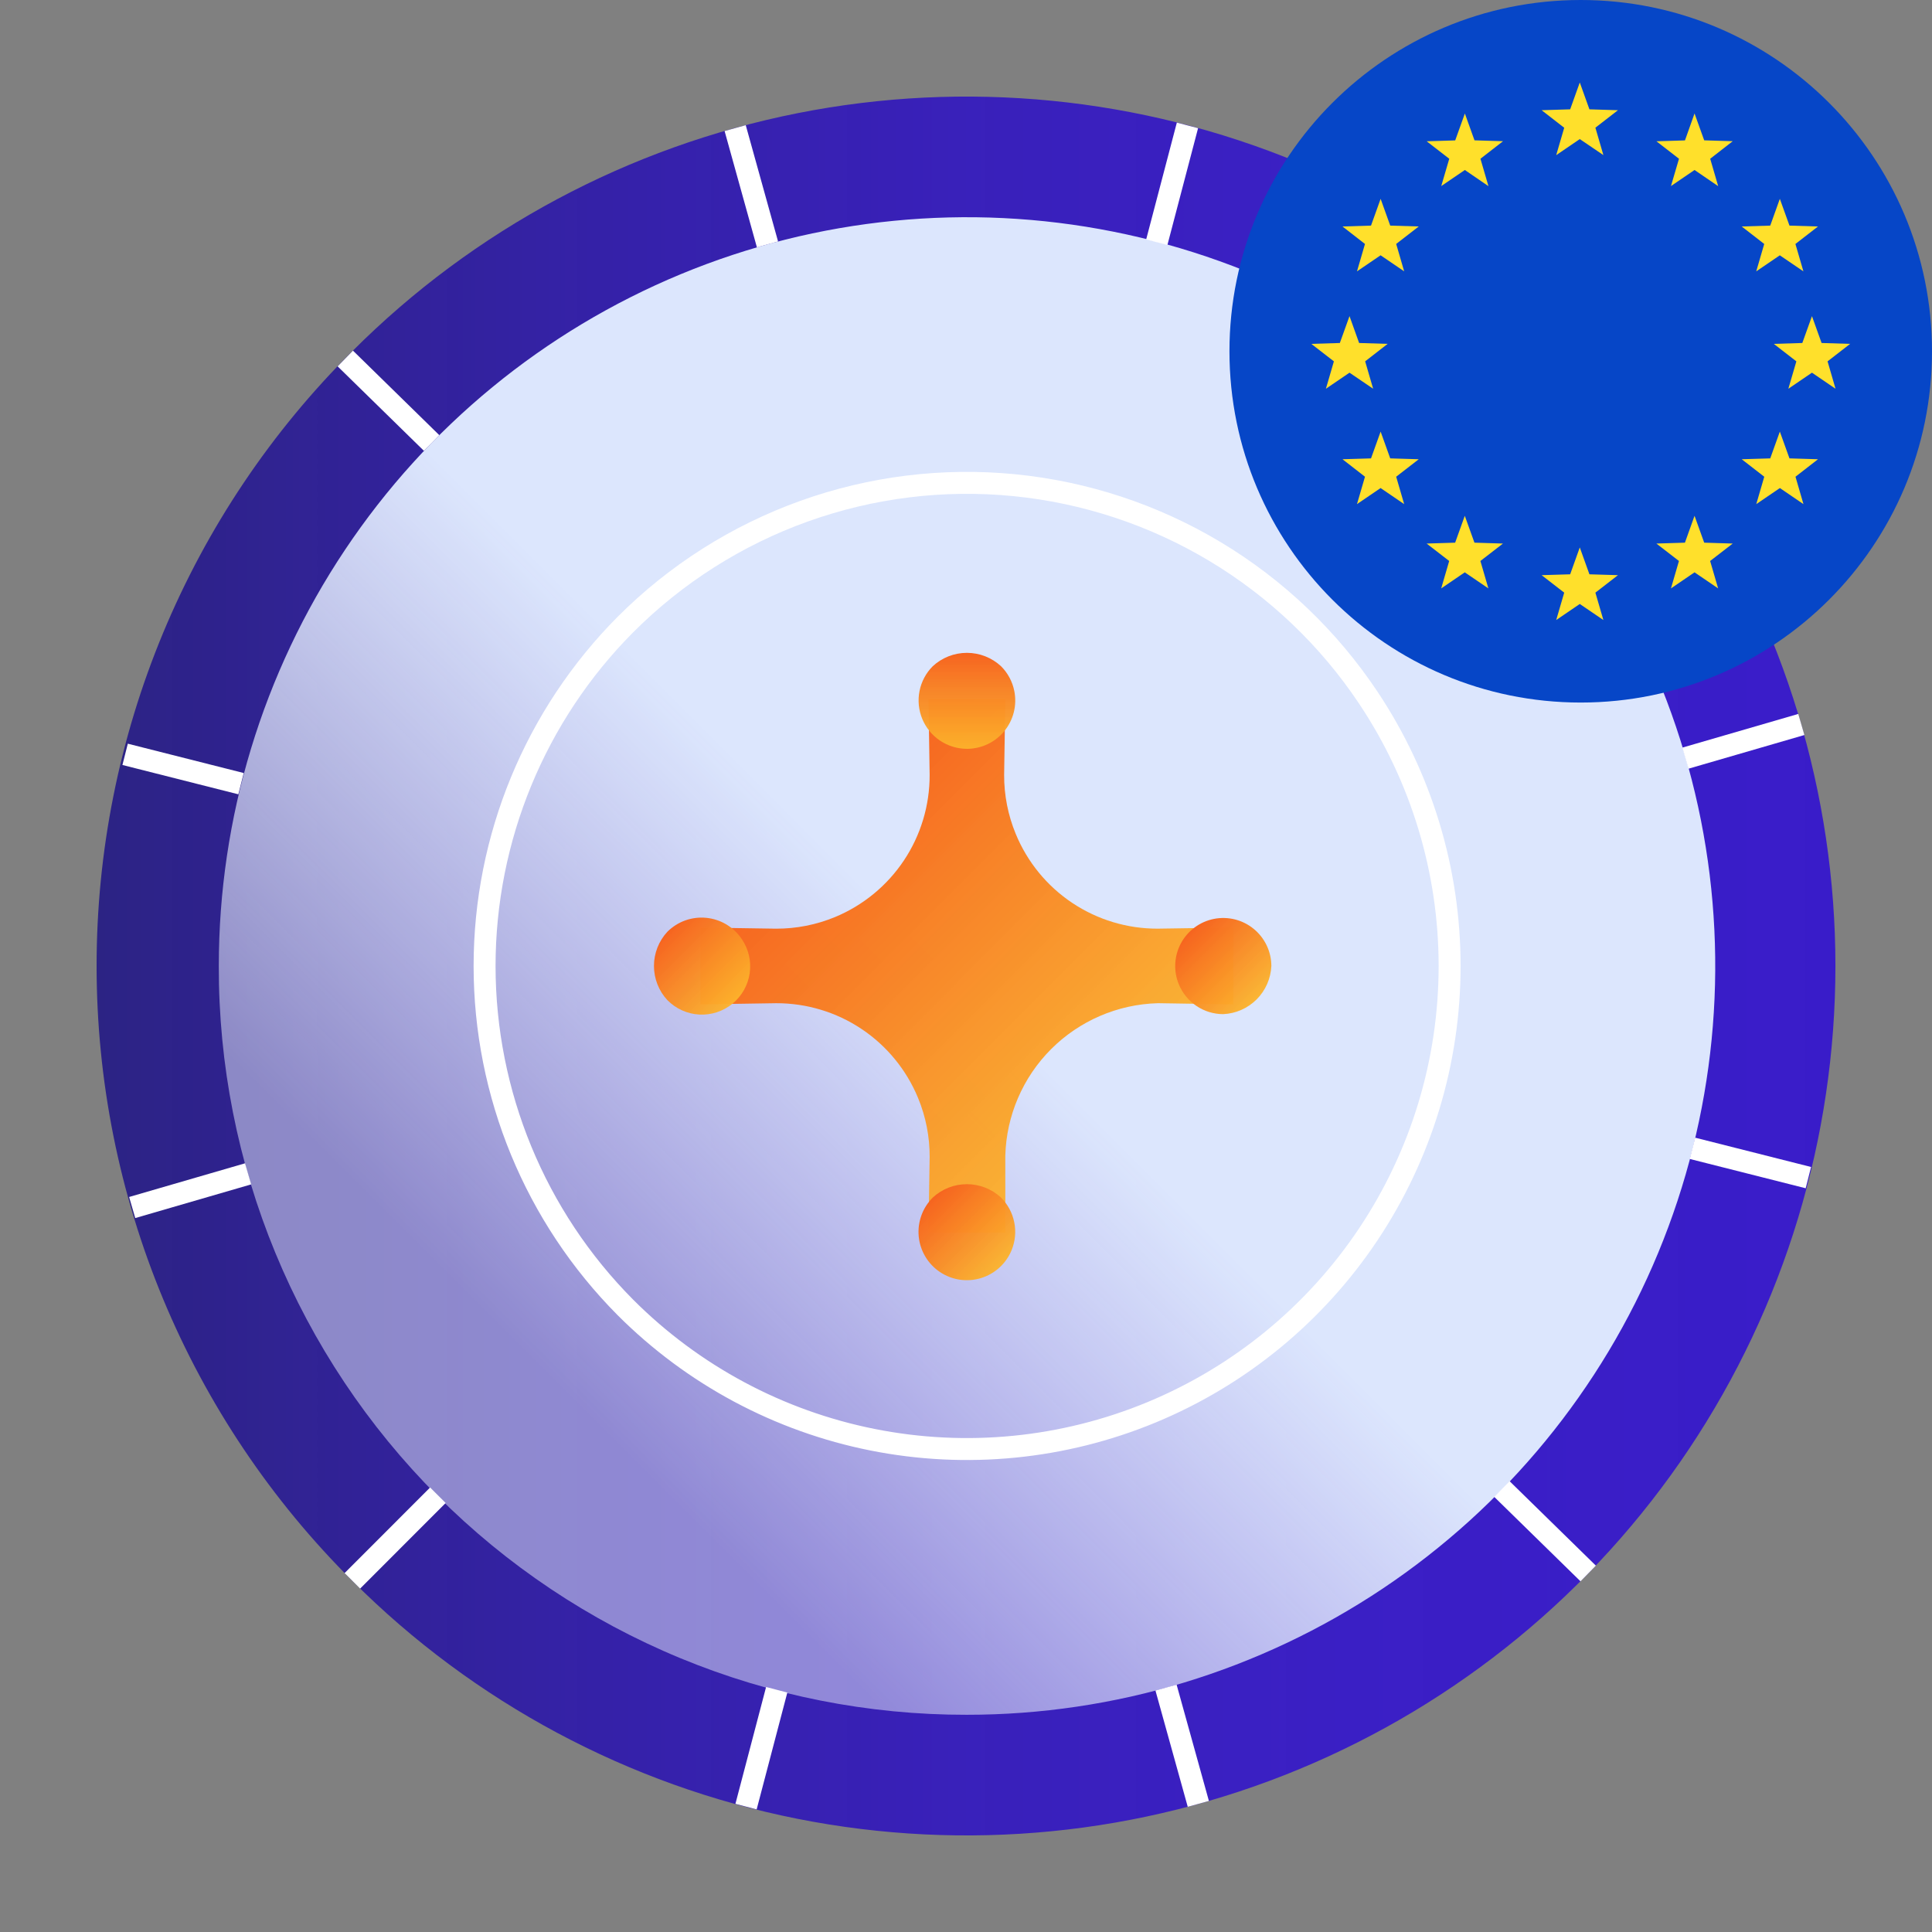
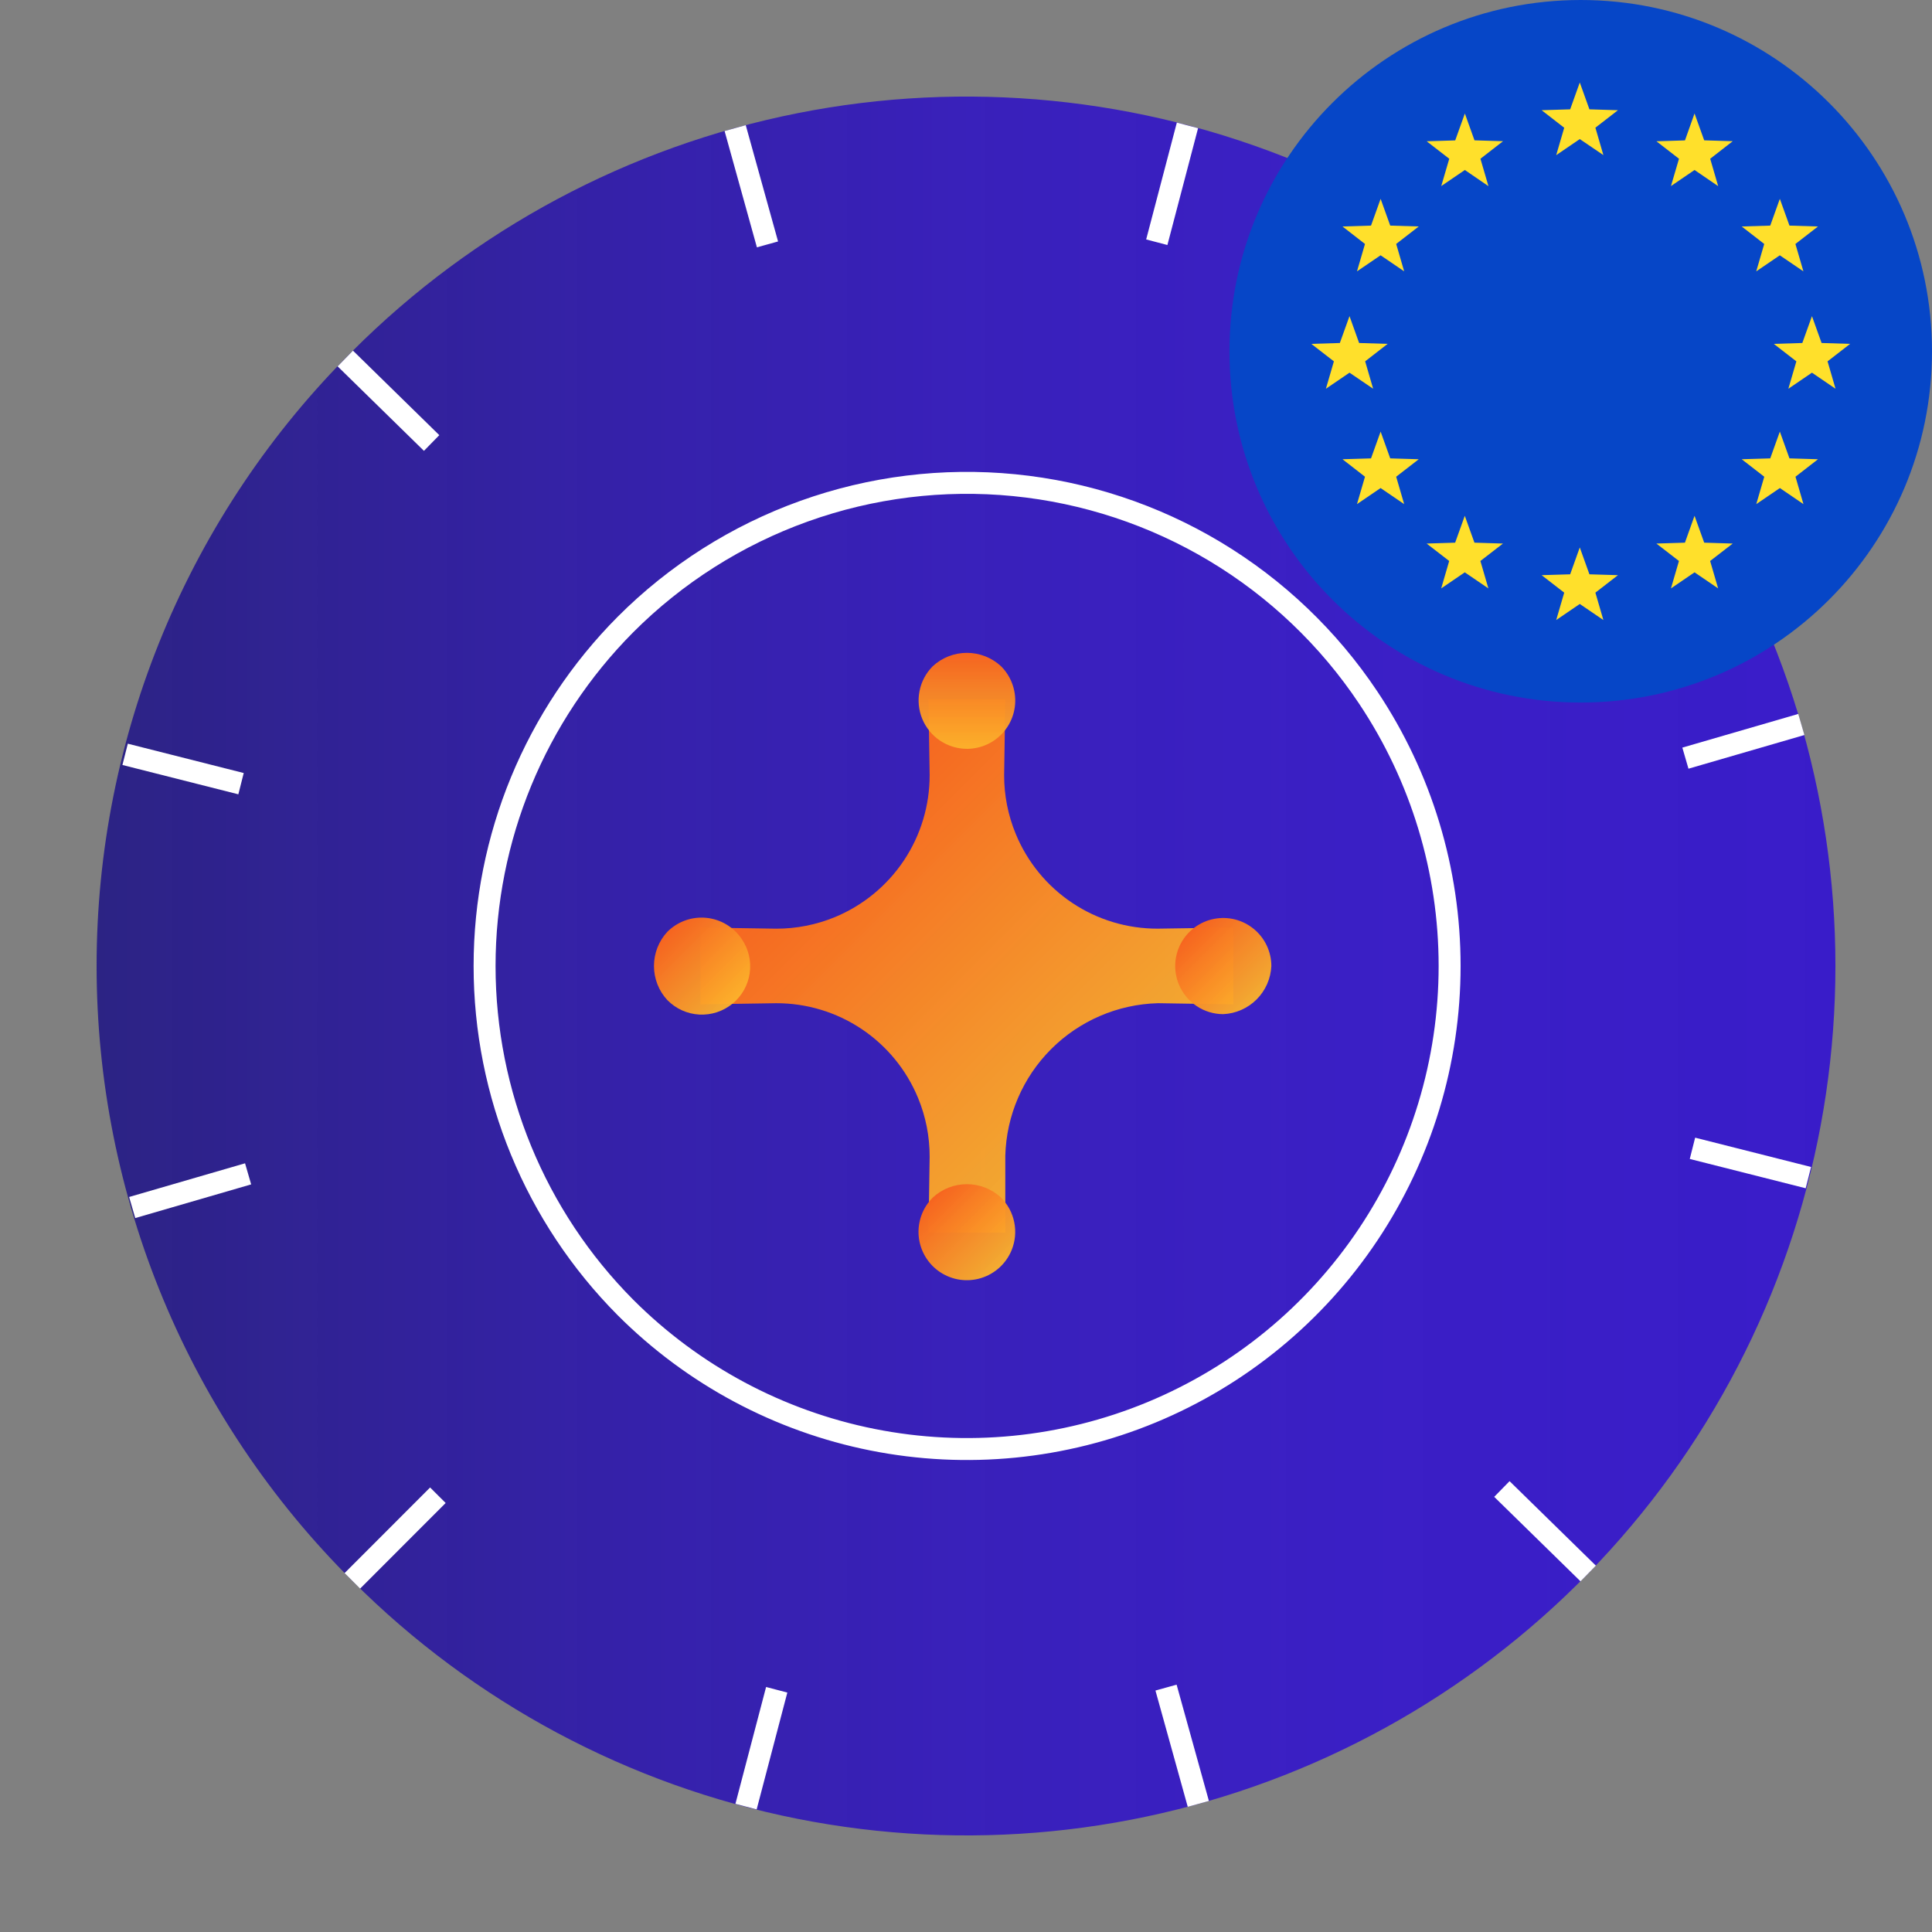
<svg xmlns="http://www.w3.org/2000/svg" width="88" height="88" viewBox="0 0 88 88" fill="none">
  <rect x="0" y="0" width="88" height="88" fill="#808080" stroke="none" />
  <path d="M16.05 72.005C21.582 77.542 28.633 81.313 36.309 82.841C43.986 84.368 51.943 83.583 59.173 80.585C66.405 77.586 72.585 72.51 76.932 65.999C81.28 59.486 83.601 51.831 83.601 43.999C83.601 36.168 81.28 28.513 76.932 22C72.585 15.489 66.405 10.413 59.173 7.415C51.943 4.417 43.986 3.632 36.309 5.159C28.633 6.687 21.582 10.458 16.05 15.995C12.357 19.664 9.427 24.027 7.427 28.834C5.428 33.64 4.399 38.794 4.4 44C4.4 49.205 5.43 54.359 7.429 59.166C9.428 63.972 12.358 68.335 16.05 72.005V72.005Z" fill="url(#paint0_linear_3401_11448)" />
-   <path d="M44.034 78.106C50.776 78.108 57.366 76.109 62.972 72.364C68.579 68.617 72.95 63.291 75.53 57.06C78.111 50.828 78.787 43.971 77.474 37.355C76.16 30.739 72.915 24.661 68.149 19.888C63.386 15.117 57.313 11.867 50.701 10.55C44.089 9.233 37.235 9.908 31.007 12.489C24.778 15.072 19.454 19.443 15.71 25.051C11.965 30.661 9.966 37.255 9.966 44C9.956 48.48 10.831 52.918 12.539 57.059C14.247 61.2 16.756 64.964 19.921 68.134C23.086 71.302 26.845 73.814 30.983 75.525C35.121 77.236 39.556 78.113 44.034 78.106Z" fill="url(#paint1_linear_3401_11448)" />
  <path d="M28.49 59.555C31.564 62.632 35.481 64.728 39.747 65.578C44.012 66.428 48.434 65.993 52.452 64.329C56.471 62.664 59.906 59.843 62.322 56.225C64.738 52.606 66.028 48.352 66.028 44C66.028 39.648 64.738 35.394 62.322 31.775C60.517 29.069 58.134 26.797 55.346 25.124C52.557 23.451 49.431 22.418 46.194 22.099C42.958 21.781 39.691 22.184 36.629 23.282C33.568 24.379 30.788 26.142 28.49 28.444C24.379 32.577 22.072 38.17 22.072 43.999C22.072 49.829 24.379 55.422 28.49 59.555V59.555V59.555Z" stroke="white" stroke-miterlimit="10" />
  <path d="M52.733 45.694L56.178 45.748V42.248L52.733 42.299C51.348 42.304 49.993 41.895 48.841 41.127C47.689 40.358 46.792 39.263 46.265 37.982C45.914 37.131 45.734 36.219 45.737 35.299L45.79 31.852H42.292L42.344 35.299C42.348 36.684 41.94 38.04 41.172 39.192C40.403 40.345 39.309 41.243 38.029 41.773C37.179 42.123 36.269 42.303 35.35 42.3L31.903 42.248V45.748L35.35 45.695C36.735 45.691 38.09 46.099 39.242 46.868C40.394 47.637 41.291 48.733 41.818 50.014C42.169 50.864 42.348 51.776 42.344 52.696L42.292 56.143H45.79V52.643C45.839 50.816 46.586 49.078 47.877 47.786C49.169 46.494 50.907 45.745 52.733 45.695V45.694Z" fill="url(#paint2_linear_3401_11448)" />
  <path d="M76.768 34.533L82.048 32.999M68.123 19.893L72.019 15.995L68.123 19.893ZM19.945 68.106L16.05 72.005L19.945 68.106ZM52.69 11.033L54.087 5.711L52.69 11.033ZM35.378 76.967L33.981 82.289L35.378 76.967ZM34.958 11.132L33.486 5.835L34.958 11.132ZM53.111 76.868L54.582 82.164L53.111 76.868ZM19.66 20.178L15.728 16.329L19.66 20.178ZM68.409 67.822L72.34 71.67L68.409 67.822ZM10.979 35.695L5.699 34.359L10.979 35.695ZM77.089 52.304L82.369 53.639L77.089 52.304ZM11.301 53.467L6.021 55.001L11.301 53.467Z" stroke="white" />
  <path d="M42.484 30.347C42.177 30.655 41.968 31.047 41.883 31.474C41.798 31.902 41.842 32.344 42.008 32.746C42.175 33.149 42.457 33.493 42.818 33.735C43.18 33.977 43.605 34.107 44.041 34.108C44.367 34.108 44.688 34.036 44.983 33.897C45.278 33.758 45.538 33.555 45.744 33.303C45.951 33.051 46.099 32.756 46.178 32.44C46.257 32.124 46.264 31.794 46.2 31.474C46.115 31.047 45.905 30.655 45.597 30.347C45.174 29.954 44.618 29.736 44.041 29.736C43.463 29.736 42.907 29.954 42.484 30.347V30.347Z" fill="url(#paint3_linear_3401_11448)" />
  <path d="M30.399 45.555C30.785 45.948 31.303 46.182 31.852 46.212C32.401 46.241 32.941 46.064 33.366 45.715C33.791 45.366 34.07 44.87 34.148 44.326C34.226 43.781 34.097 43.227 33.786 42.773C33.605 42.503 33.367 42.276 33.087 42.108C32.808 41.941 32.495 41.838 32.171 41.806C31.847 41.774 31.52 41.814 31.213 41.924C30.907 42.034 30.629 42.21 30.398 42.44C30.005 42.864 29.787 43.42 29.787 43.998C29.787 44.575 30.005 45.132 30.398 45.555H30.399Z" fill="url(#paint4_linear_3401_11448)" />
  <path d="M57.909 43.998C57.908 43.674 57.835 43.355 57.696 43.063C57.557 42.771 57.355 42.513 57.105 42.309C56.855 42.104 56.562 41.957 56.249 41.878C55.935 41.8 55.608 41.792 55.291 41.855C54.973 41.918 54.674 42.051 54.414 42.244C54.154 42.437 53.94 42.685 53.788 42.97C53.635 43.255 53.548 43.571 53.532 43.894C53.516 44.218 53.572 44.54 53.696 44.839C53.861 45.239 54.141 45.581 54.5 45.822C54.859 46.063 55.282 46.192 55.714 46.193C56.288 46.168 56.832 45.928 57.238 45.522C57.644 45.115 57.883 44.572 57.909 43.998V43.998Z" fill="url(#paint5_linear_3401_11448)" />
  <path d="M42.493 54.541C42.26 54.771 42.082 55.049 41.97 55.356C41.858 55.663 41.816 55.99 41.846 56.316C41.877 56.641 41.98 56.955 42.147 57.236C42.314 57.517 42.541 57.757 42.812 57.938C43.084 58.12 43.392 58.24 43.715 58.288C44.038 58.336 44.368 58.311 44.68 58.216C44.993 58.121 45.28 57.958 45.522 57.738C45.763 57.518 45.953 57.247 46.077 56.945C46.242 56.541 46.285 56.097 46.197 55.669C46.111 55.241 45.898 54.849 45.588 54.541C45.166 54.153 44.614 53.938 44.041 53.938C43.467 53.938 42.915 54.153 42.493 54.541V54.541Z" fill="url(#paint6_linear_3401_11448)" />
  <path d="M72 32C80.837 32 88 24.837 88 16C88 7.163 80.837 0 72 0C63.163 0 56 7.163 56 16C56 24.837 63.163 32 72 32Z" fill="#0646C7" />
  <path fill-rule="evenodd" clip-rule="evenodd" d="M66.722 5.168L67.161 6.392L68.461 6.432L67.432 7.231L67.797 8.479L66.722 7.743L65.647 8.475L66.012 7.231L64.983 6.435L66.283 6.395L66.722 5.172V5.168ZM77.184 23.494L77.624 24.718L78.923 24.758L77.894 25.552L78.259 26.801L77.184 26.069L76.11 26.801L76.474 25.552L75.446 24.758L76.746 24.718L77.184 23.494ZM66.719 23.494L67.159 24.718L68.458 24.758L67.43 25.552L67.794 26.801L66.719 26.069L65.645 26.801L66.009 25.552L64.981 24.758L66.28 24.718L66.719 23.494V23.494ZM77.184 5.168L77.624 6.392L78.923 6.432L77.897 7.231L78.261 8.479L77.184 7.743L76.11 8.475L76.476 7.231L75.448 6.435L76.748 6.395L77.184 5.168ZM81.068 19.655L81.508 20.879L82.807 20.918L81.782 21.714L82.145 22.962L81.071 22.23L79.996 22.962L80.36 21.714L79.333 20.918L80.632 20.879L81.071 19.655H81.068ZM81.068 9.053L81.508 10.276L82.807 10.316L81.779 11.112L82.143 12.36L81.068 11.629L79.994 12.36L80.358 11.112L79.333 10.316L80.632 10.276L81.071 9.053H81.068ZM62.884 19.655L63.323 20.879L64.622 20.918L63.594 21.714L63.958 22.962L62.884 22.23L61.809 22.962L62.173 21.714L61.149 20.918L62.448 20.879L62.887 19.655H62.884ZM82.532 14.4L82.971 15.623L84.27 15.663L83.243 16.459L83.606 17.707L82.532 16.975L81.457 17.707L81.822 16.459L80.794 15.663L82.093 15.623L82.533 14.399L82.532 14.4ZM61.468 14.399L61.906 15.623L63.205 15.663L62.181 16.458L62.545 17.707L61.468 16.975L60.393 17.707L60.757 16.459L59.729 15.663L61.028 15.623L61.468 14.399ZM62.884 9.053L63.323 10.276L64.622 10.315L63.594 11.111L63.958 12.359L62.884 11.628L61.809 12.36L62.173 11.112L61.149 10.316L62.448 10.276L62.887 9.053L62.884 9.053ZM71.957 24.935L72.396 26.159L73.696 26.198L72.668 26.994L73.032 28.242L71.957 27.51L70.883 28.242L71.248 26.994L70.219 26.198L71.519 26.159L71.957 24.935ZM71.957 3.757L72.396 4.98L73.696 5.02L72.668 5.816L73.032 7.064L71.957 6.335L70.883 7.067L71.248 5.819L70.219 5.02L71.519 4.98L71.957 3.757Z" fill="#FFE02B" />
  <defs>
    <linearGradient id="paint0_linear_3401_11448" x1="4.401" y1="44" x2="83.668" y2="44" gradientUnits="userSpaceOnUse">
      <stop stop-color="#221884" stop-opacity="0.9" />
      <stop offset="0.11" stop-color="#281994" stop-opacity="0.91" />
      <stop offset="0.3" stop-color="#2F1AAC" stop-opacity="0.93" />
      <stop offset="0.5" stop-color="#351BBD" stop-opacity="0.95" />
      <stop offset="0.72" stop-color="#381CC7" stop-opacity="0.97" />
      <stop offset="1" stop-color="#391CC9" />
    </linearGradient>
    <linearGradient id="paint1_linear_3401_11448" x1="19.837" y1="68.212" x2="68.183" y2="19.901" gradientUnits="userSpaceOnUse">
      <stop offset="0.11" stop-color="#EAF0FD" stop-opacity="0.5" />
      <stop offset="0.49" stop-color="#DCE6FD" />
    </linearGradient>
    <linearGradient id="paint2_linear_3401_11448" x1="37.097" y1="37.091" x2="50.994" y2="50.977" gradientUnits="userSpaceOnUse">
      <stop stop-color="#F66420" />
      <stop offset="1" stop-color="#FCB32B" stop-opacity="0.95" />
    </linearGradient>
    <linearGradient id="paint3_linear_3401_11448" x1="44.035" y1="29.744" x2="44.035" y2="34.113" gradientUnits="userSpaceOnUse">
      <stop stop-color="#F66420" />
      <stop offset="1" stop-color="#FCB32B" stop-opacity="0.95" />
    </linearGradient>
    <linearGradient id="paint4_linear_3401_11448" x1="30.399" y1="42.44" x2="33.515" y2="45.553" gradientUnits="userSpaceOnUse">
      <stop stop-color="#F66420" />
      <stop offset="1" stop-color="#FCB32B" stop-opacity="0.95" />
    </linearGradient>
    <linearGradient id="paint5_linear_3401_11448" x1="54.172" y1="42.455" x2="57.24" y2="45.52" gradientUnits="userSpaceOnUse">
      <stop stop-color="#F66420" />
      <stop offset="1" stop-color="#FCB32B" stop-opacity="0.95" />
    </linearGradient>
    <linearGradient id="paint6_linear_3401_11448" x1="42.484" y1="54.551" x2="45.599" y2="57.663" gradientUnits="userSpaceOnUse">
      <stop stop-color="#F66420" />
      <stop offset="1" stop-color="#FCB32B" stop-opacity="0.95" />
    </linearGradient>
  </defs>
</svg>